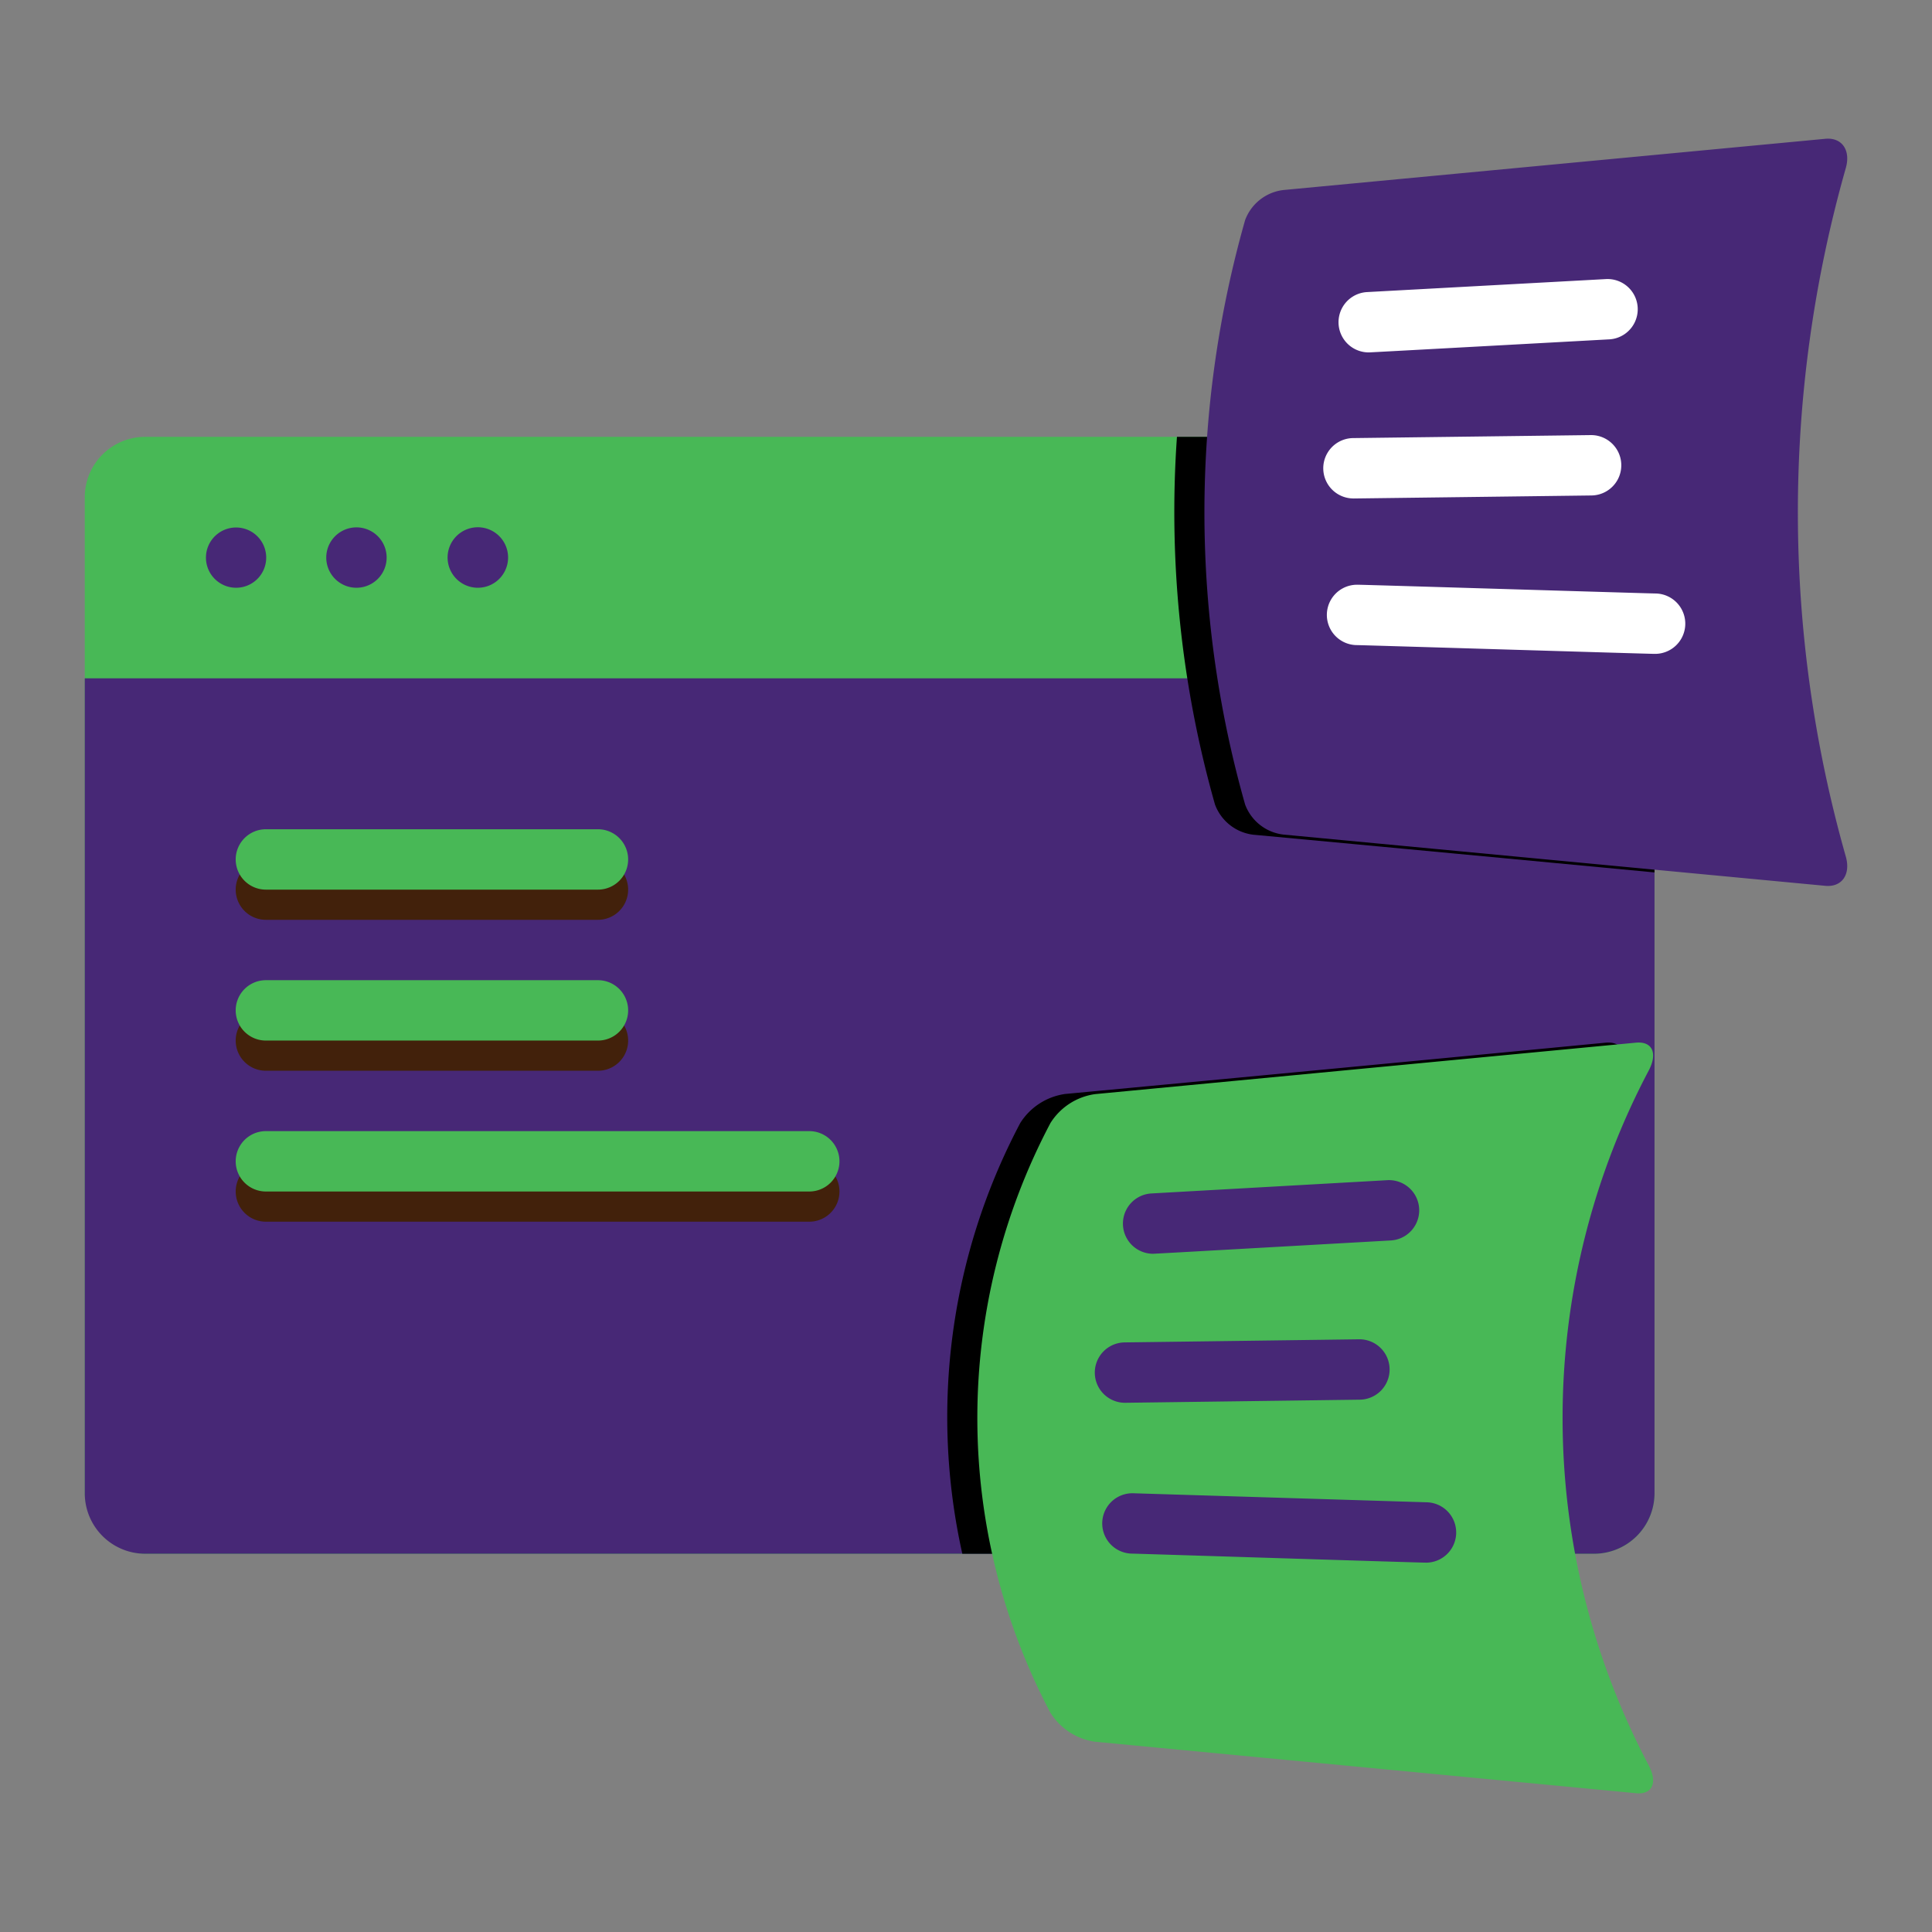
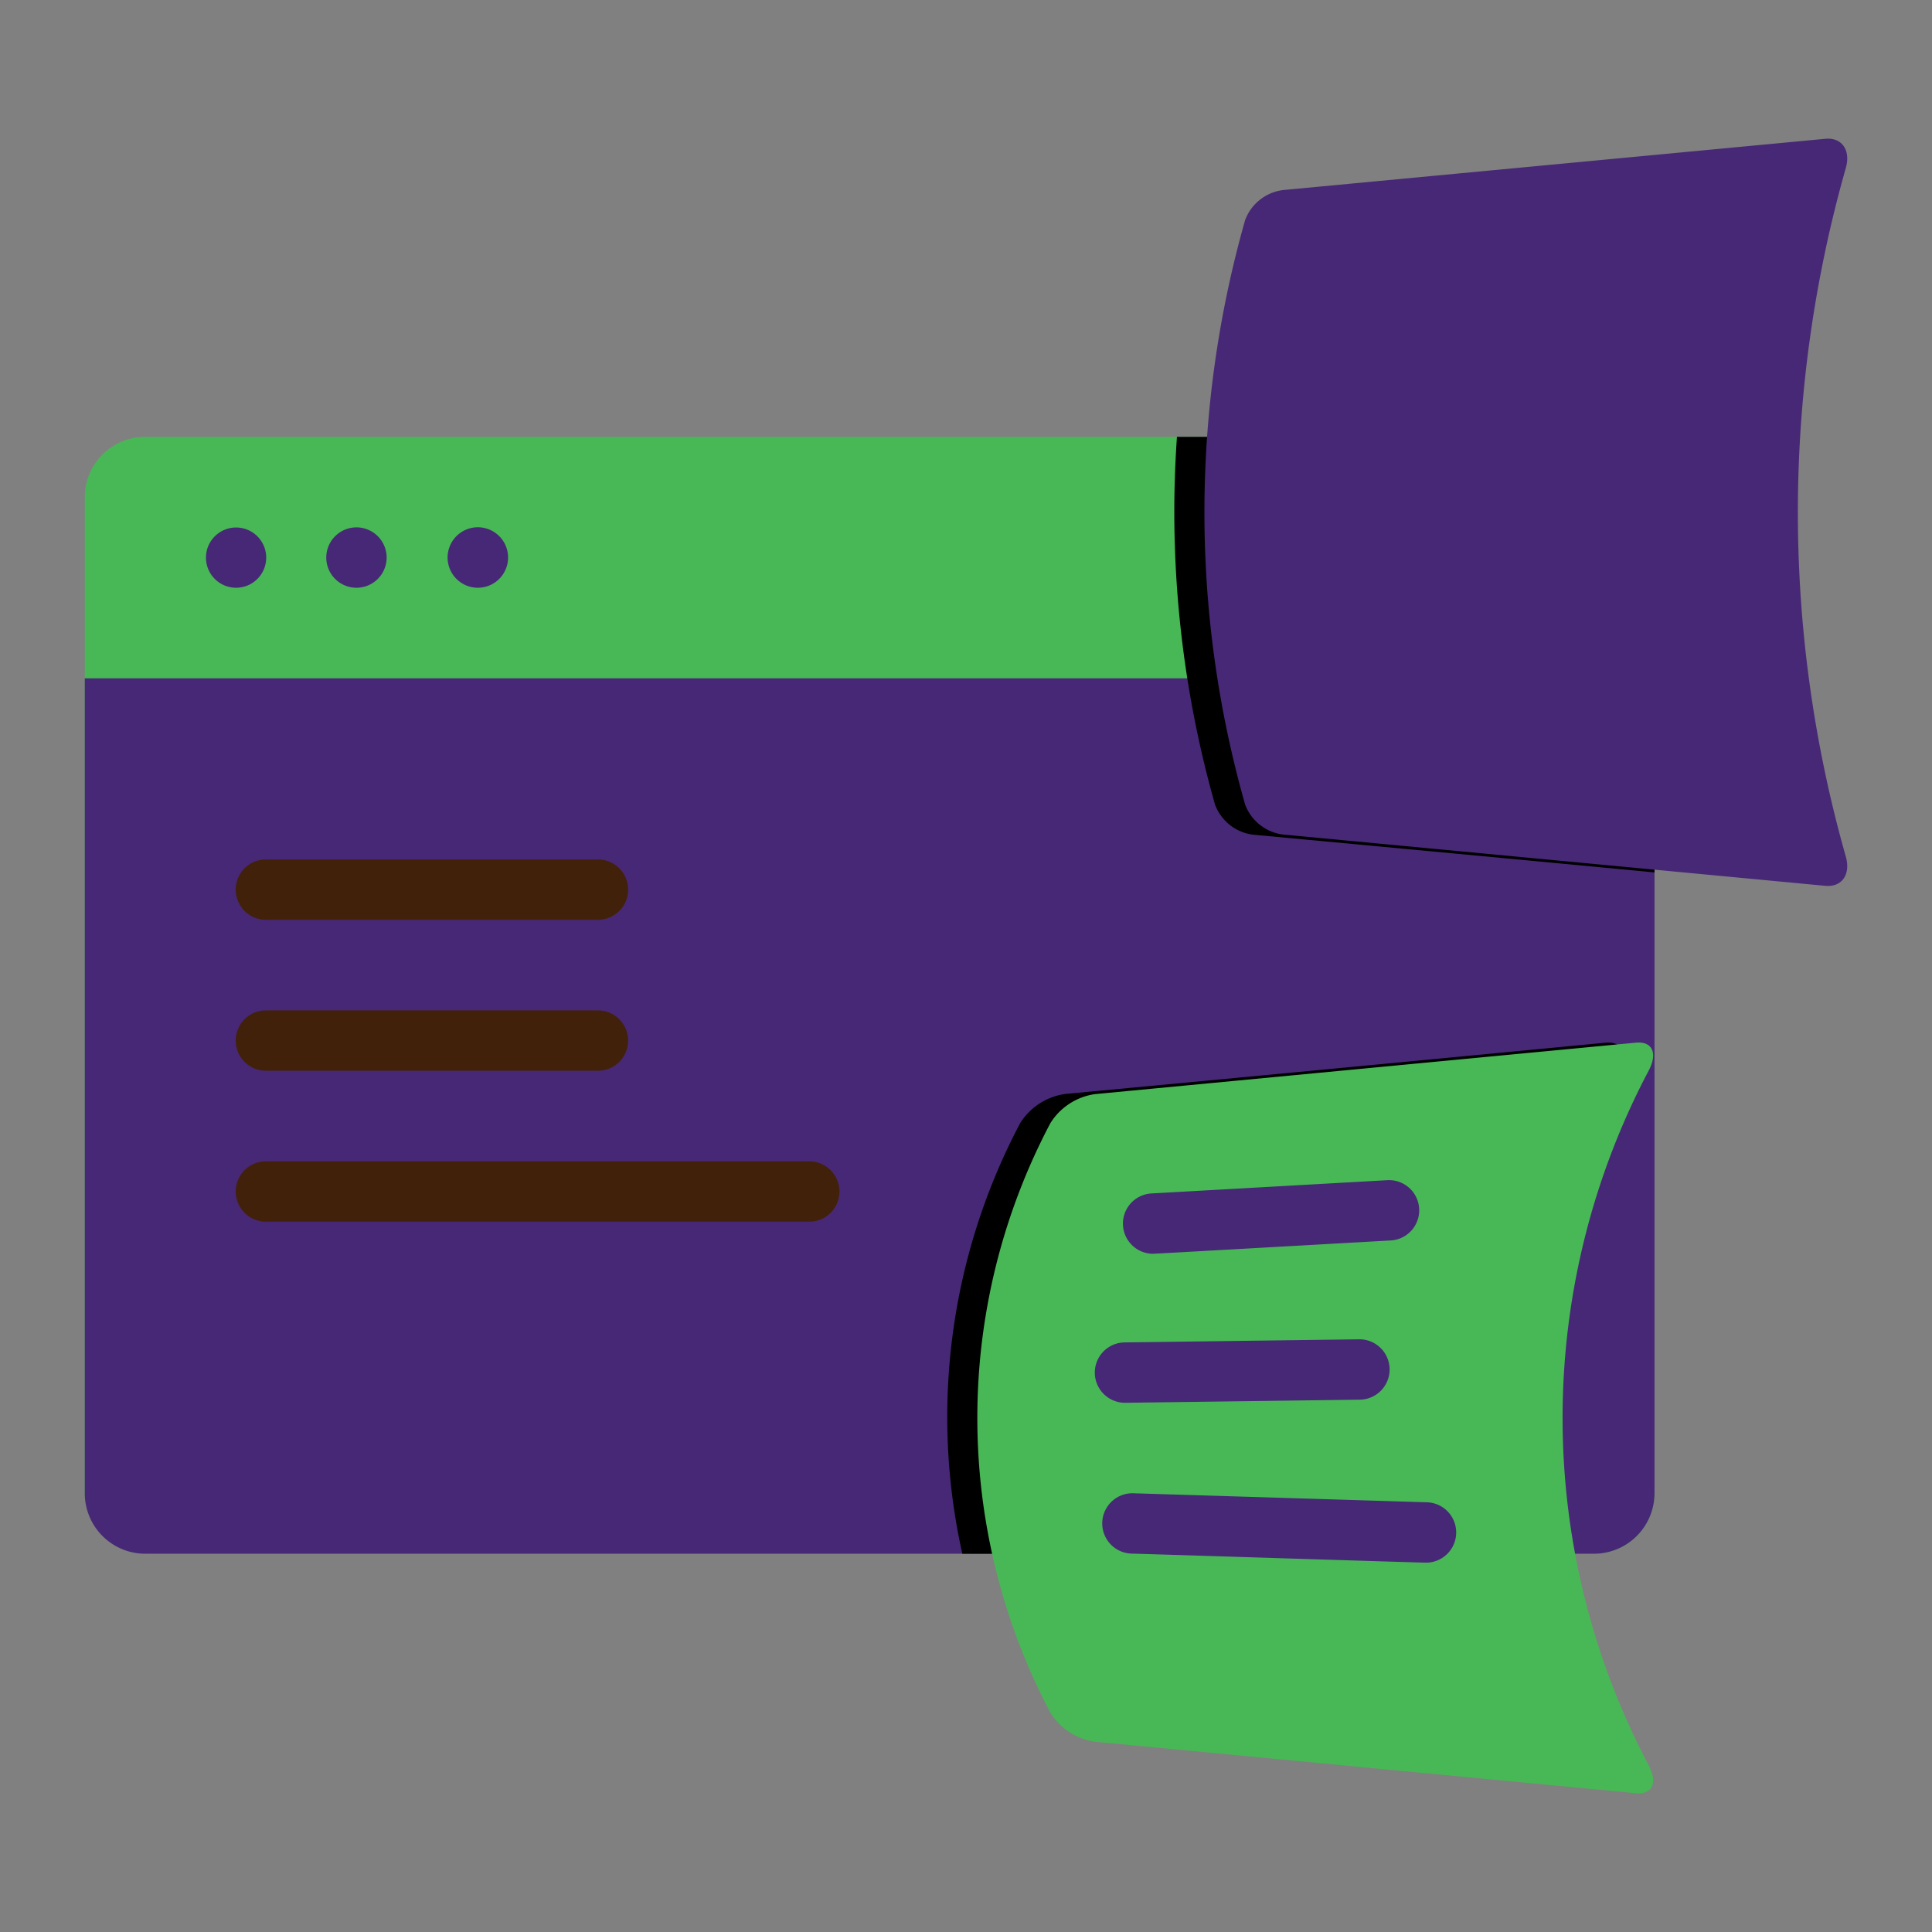
<svg xmlns="http://www.w3.org/2000/svg" width="512" height="512" x="0" y="0" viewBox="0 0 64 64" style="enable-background:new 0 0 512 512" xml:space="preserve" class="">
  <rect x="0" y="0" width="64" height="64" fill="#808080" stroke="none" />
  <g>
    <rect width="52" height="37" x="2.808" y="14.471" fill="#48b856" rx="2" opacity="1" data-original="#ccdde7" class="" />
    <path fill="#472876" d="M54.808 22.47v27a2.006 2.006 0 0 1-2 2h-48a2.006 2.006 0 0 1-2-2v-27z" opacity="1" data-original="#044388" class="" />
    <g fill="#168fd6">
      <path d="M7.808 19.47a.998.998 0 1 1 .19-1.98.998.998 0 0 1-.19 1.98zM10.808 18.47a1 1 0 0 1 2 0 1 1 0 0 1-2 0zM15.808 19.47a1.002 1.002 0 0 1-.38-1.92 1.002 1.002 0 1 1 .38 1.92z" fill="#472876" opacity="1" data-original="#168fd6" class="" />
    </g>
    <path fill="#42210b10" d="M19.808 30.47h-11a1 1 0 0 1 0-2h11a1 1 0 0 1 0 2zM19.808 35.47h-11a1 1 0 0 1 0-2h11a1 1 0 0 1 0 2zM26.808 40.47h-18a1 1 0 0 1 0-2h18a1 1 0 0 1 0 2z" opacity="1" data-original="#42210b10" class="" />
    <g fill="#ccdde7">
-       <path d="M19.808 29.47h-11a1 1 0 0 1 0-2h11a1 1 0 0 1 0 2zM19.808 34.47h-11a1 1 0 0 1 0-2h11a1 1 0 0 1 0 2zM26.808 39.47h-18a1 1 0 0 1 0-2h18a1 1 0 0 1 0 2z" fill="#48b856" opacity="1" data-original="#ccdde7" class="" />
-     </g>
+       </g>
    <path d="M54.808 16.47V28.9q-6.645-.63-13.3-1.25a1.55 1.55 0 0 1-1.26-1 35.542 35.542 0 0 1-1.26-12.18h13.82a2.006 2.006 0 0 1 2 2zM53.618 35.46a24.629 24.629 0 0 0-2.45 16.01h-19.29a20.812 20.812 0 0 1 1.92-14.27 2.108 2.108 0 0 1 1.48-.96q8.955-.84 17.91-1.7c.55-.05.73.35.43.92z" opacity="1" fill="#00000010" data-original="#00000010" />
    <path fill="#472876" d="m60.465 29.344-17.953-1.698a1.546 1.546 0 0 1-1.266-.995 35.432 35.432 0 0 1 0-19.36 1.546 1.546 0 0 1 1.266-.996l17.953-1.697c.551-.053.848.378.68.967a41.75 41.75 0 0 0 0 22.811c.168.59-.129 1.02-.68.968z" opacity="1" data-original="#168fd6" class="" />
    <g fill="#fff">
-       <path d="M45.351 11.674a1 1 0 0 1-.054-1.999l7.9-.43a1 1 0 0 1 .11 1.997c-.056.002-7.905.433-7.956.432zM44.841 16.512a1 1 0 0 1-.012-2l7.866-.099a1 1 0 0 1 .025 2l-7.879.1zM54.813 21.66c0 .007-9.863-.295-9.873-.29a1 1 0 0 1 .028-2c0-.007 9.863.295 9.873.29a1 1 0 0 1-.028 2z" fill="#ffffff" opacity="1" data-original="#ffffff" />
-     </g>
+       </g>
    <path fill="#48b856" d="m54.191 59.402-17.915-1.705a2.088 2.088 0 0 1-1.479-.959 20.909 20.909 0 0 1 0-19.535 2.087 2.087 0 0 1 1.48-.959L54.19 34.54c.551-.053.727.354.426.923a24.635 24.635 0 0 0 0 23.017c.3.569.125.976-.426.923z" opacity="1" data-original="#ccdde7" class="" />
    <g fill="#168fd6">
-       <path d="M38.19 41.533a1 1 0 0 1-.054-1.998l7.821-.44a1 1 0 0 1 .112 1.997c-.057.002-7.826.443-7.878.441zM37.274 46.469a1 1 0 0 1-.014-2l7.759-.103a1 1 0 0 1 .027 2l-7.772.103zM47.223 51.764c0 .008-9.739-.303-9.75-.299a1 1 0 0 1 .06-1.999l9.72.299a1 1 0 0 1-.03 2z" fill="#472876" opacity="1" data-original="#168fd6" class="" />
+       <path d="M38.19 41.533a1 1 0 0 1-.054-1.998l7.821-.44a1 1 0 0 1 .112 1.997c-.057.002-7.826.443-7.878.441M37.274 46.469a1 1 0 0 1-.014-2l7.759-.103a1 1 0 0 1 .027 2l-7.772.103zM47.223 51.764c0 .008-9.739-.303-9.75-.299a1 1 0 0 1 .06-1.999l9.72.299a1 1 0 0 1-.03 2z" fill="#472876" opacity="1" data-original="#168fd6" class="" />
    </g>
  </g>
</svg>